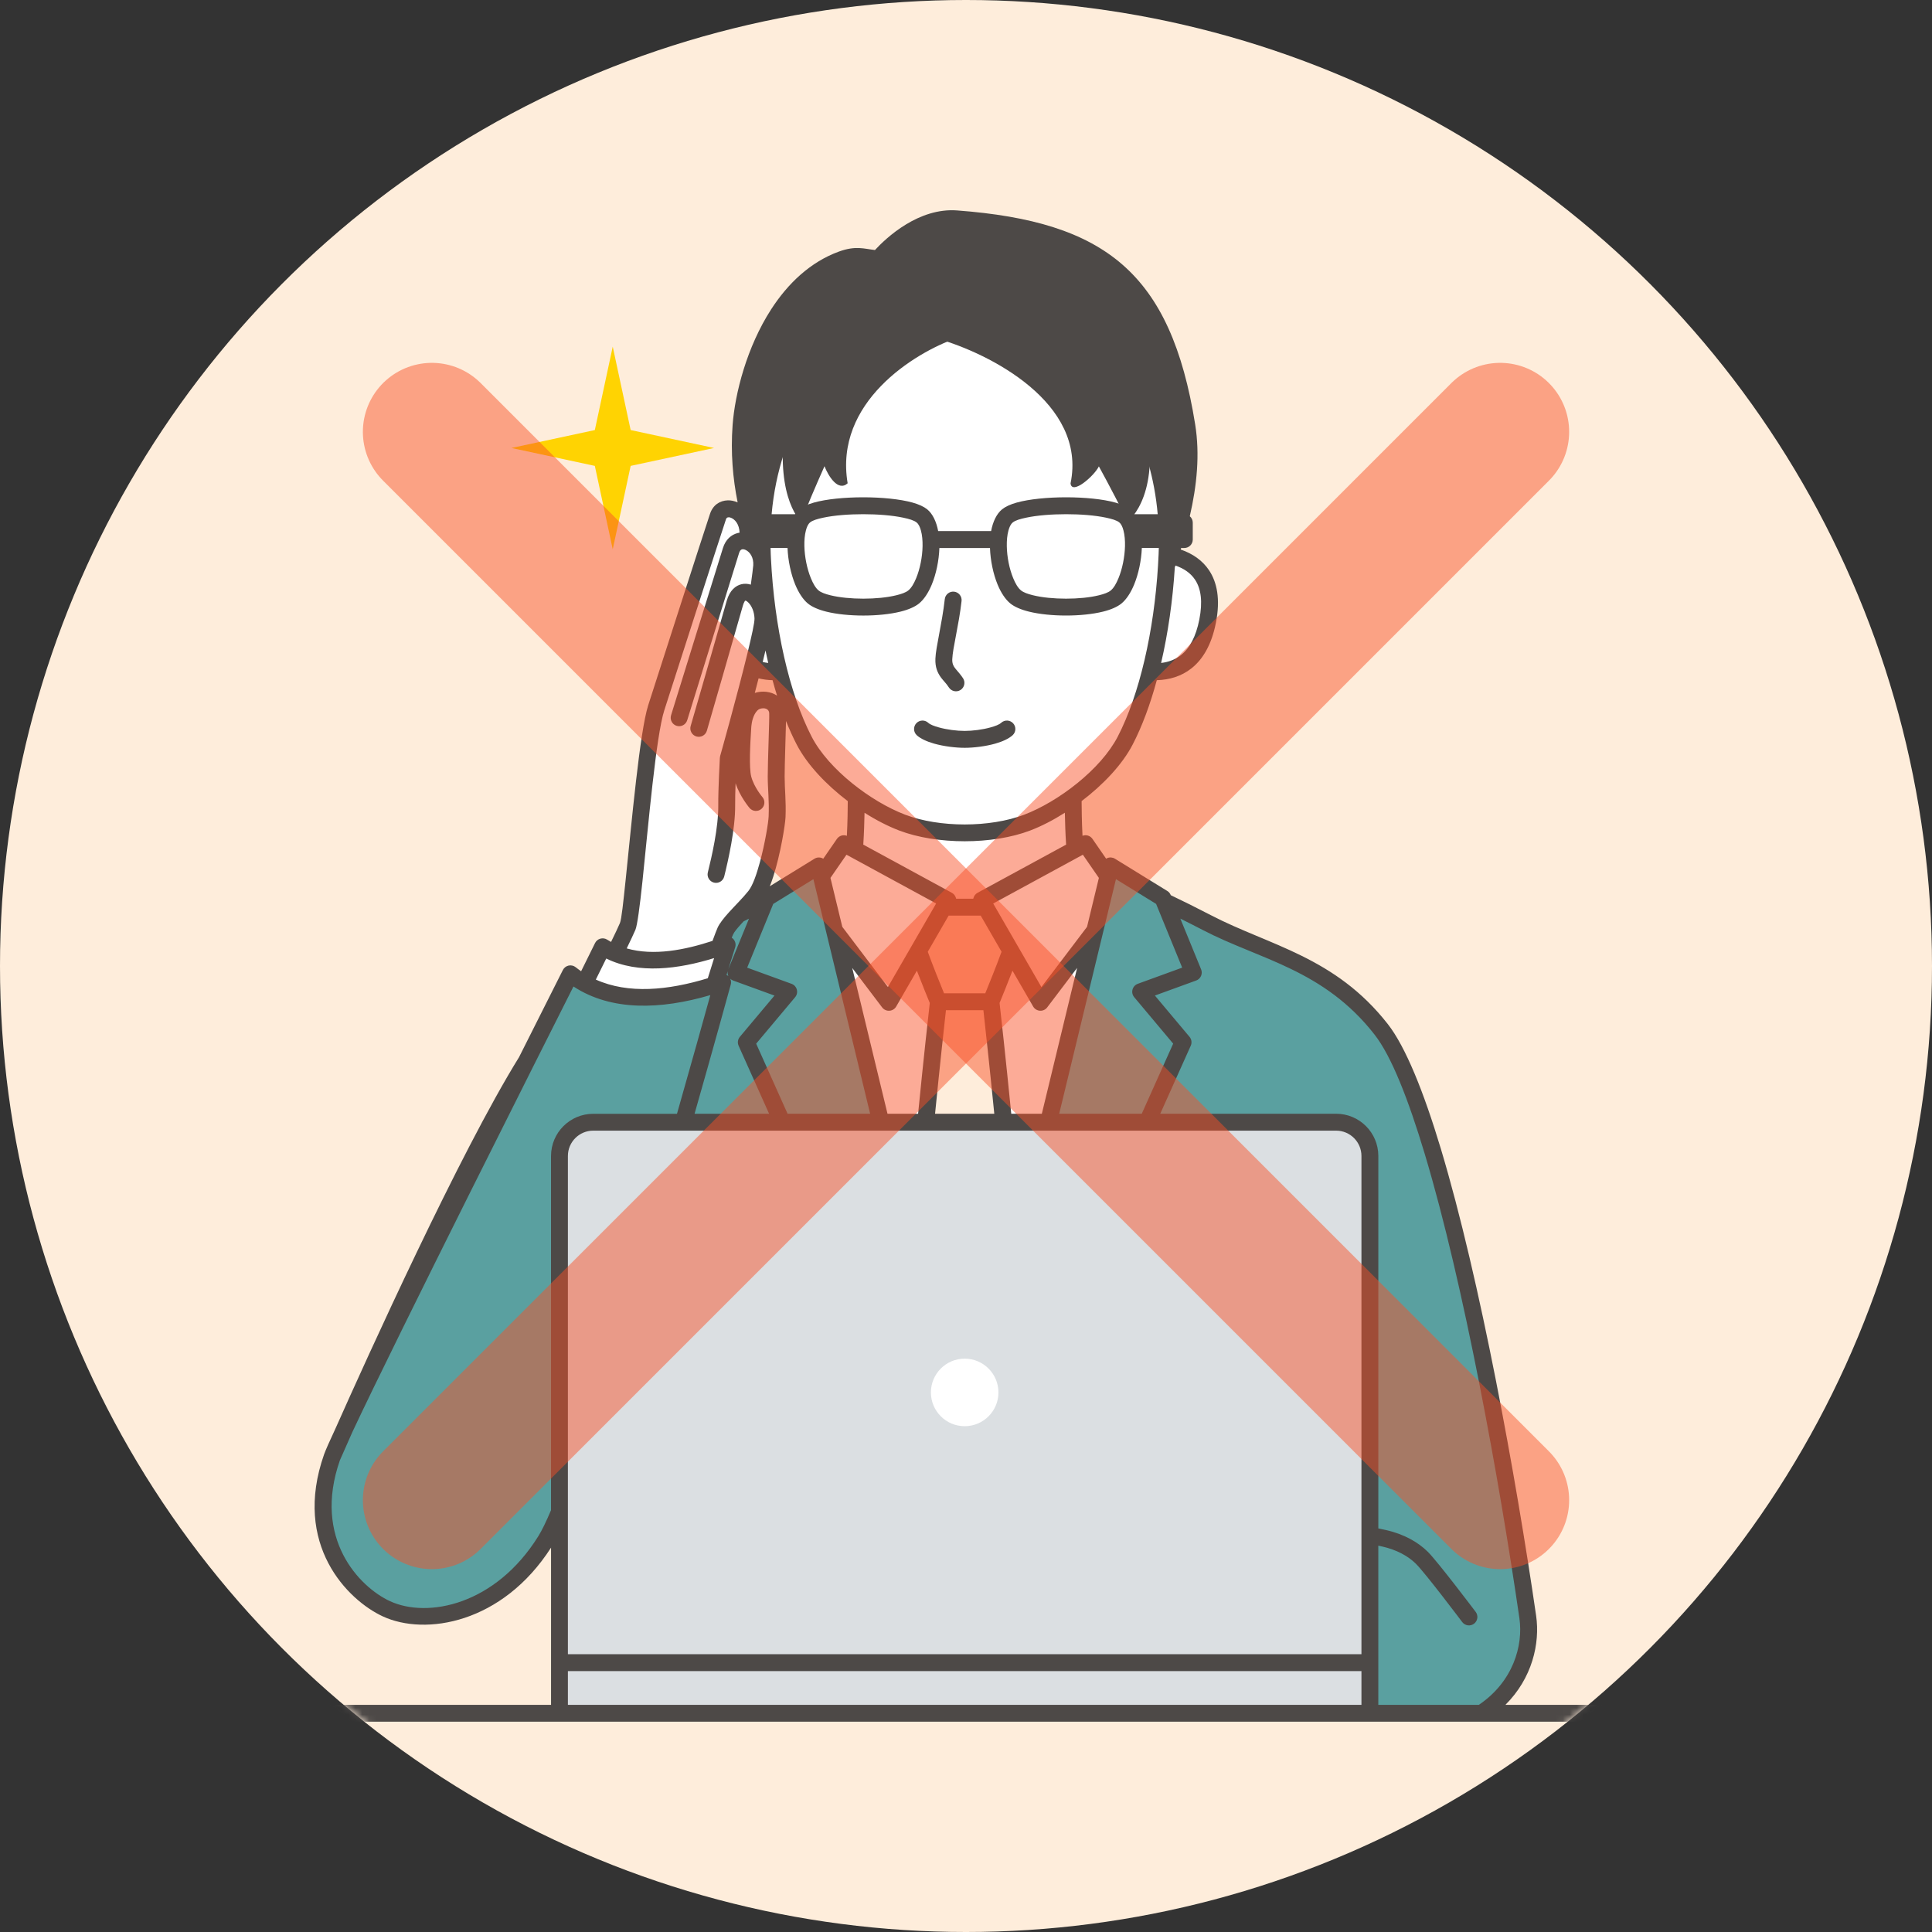
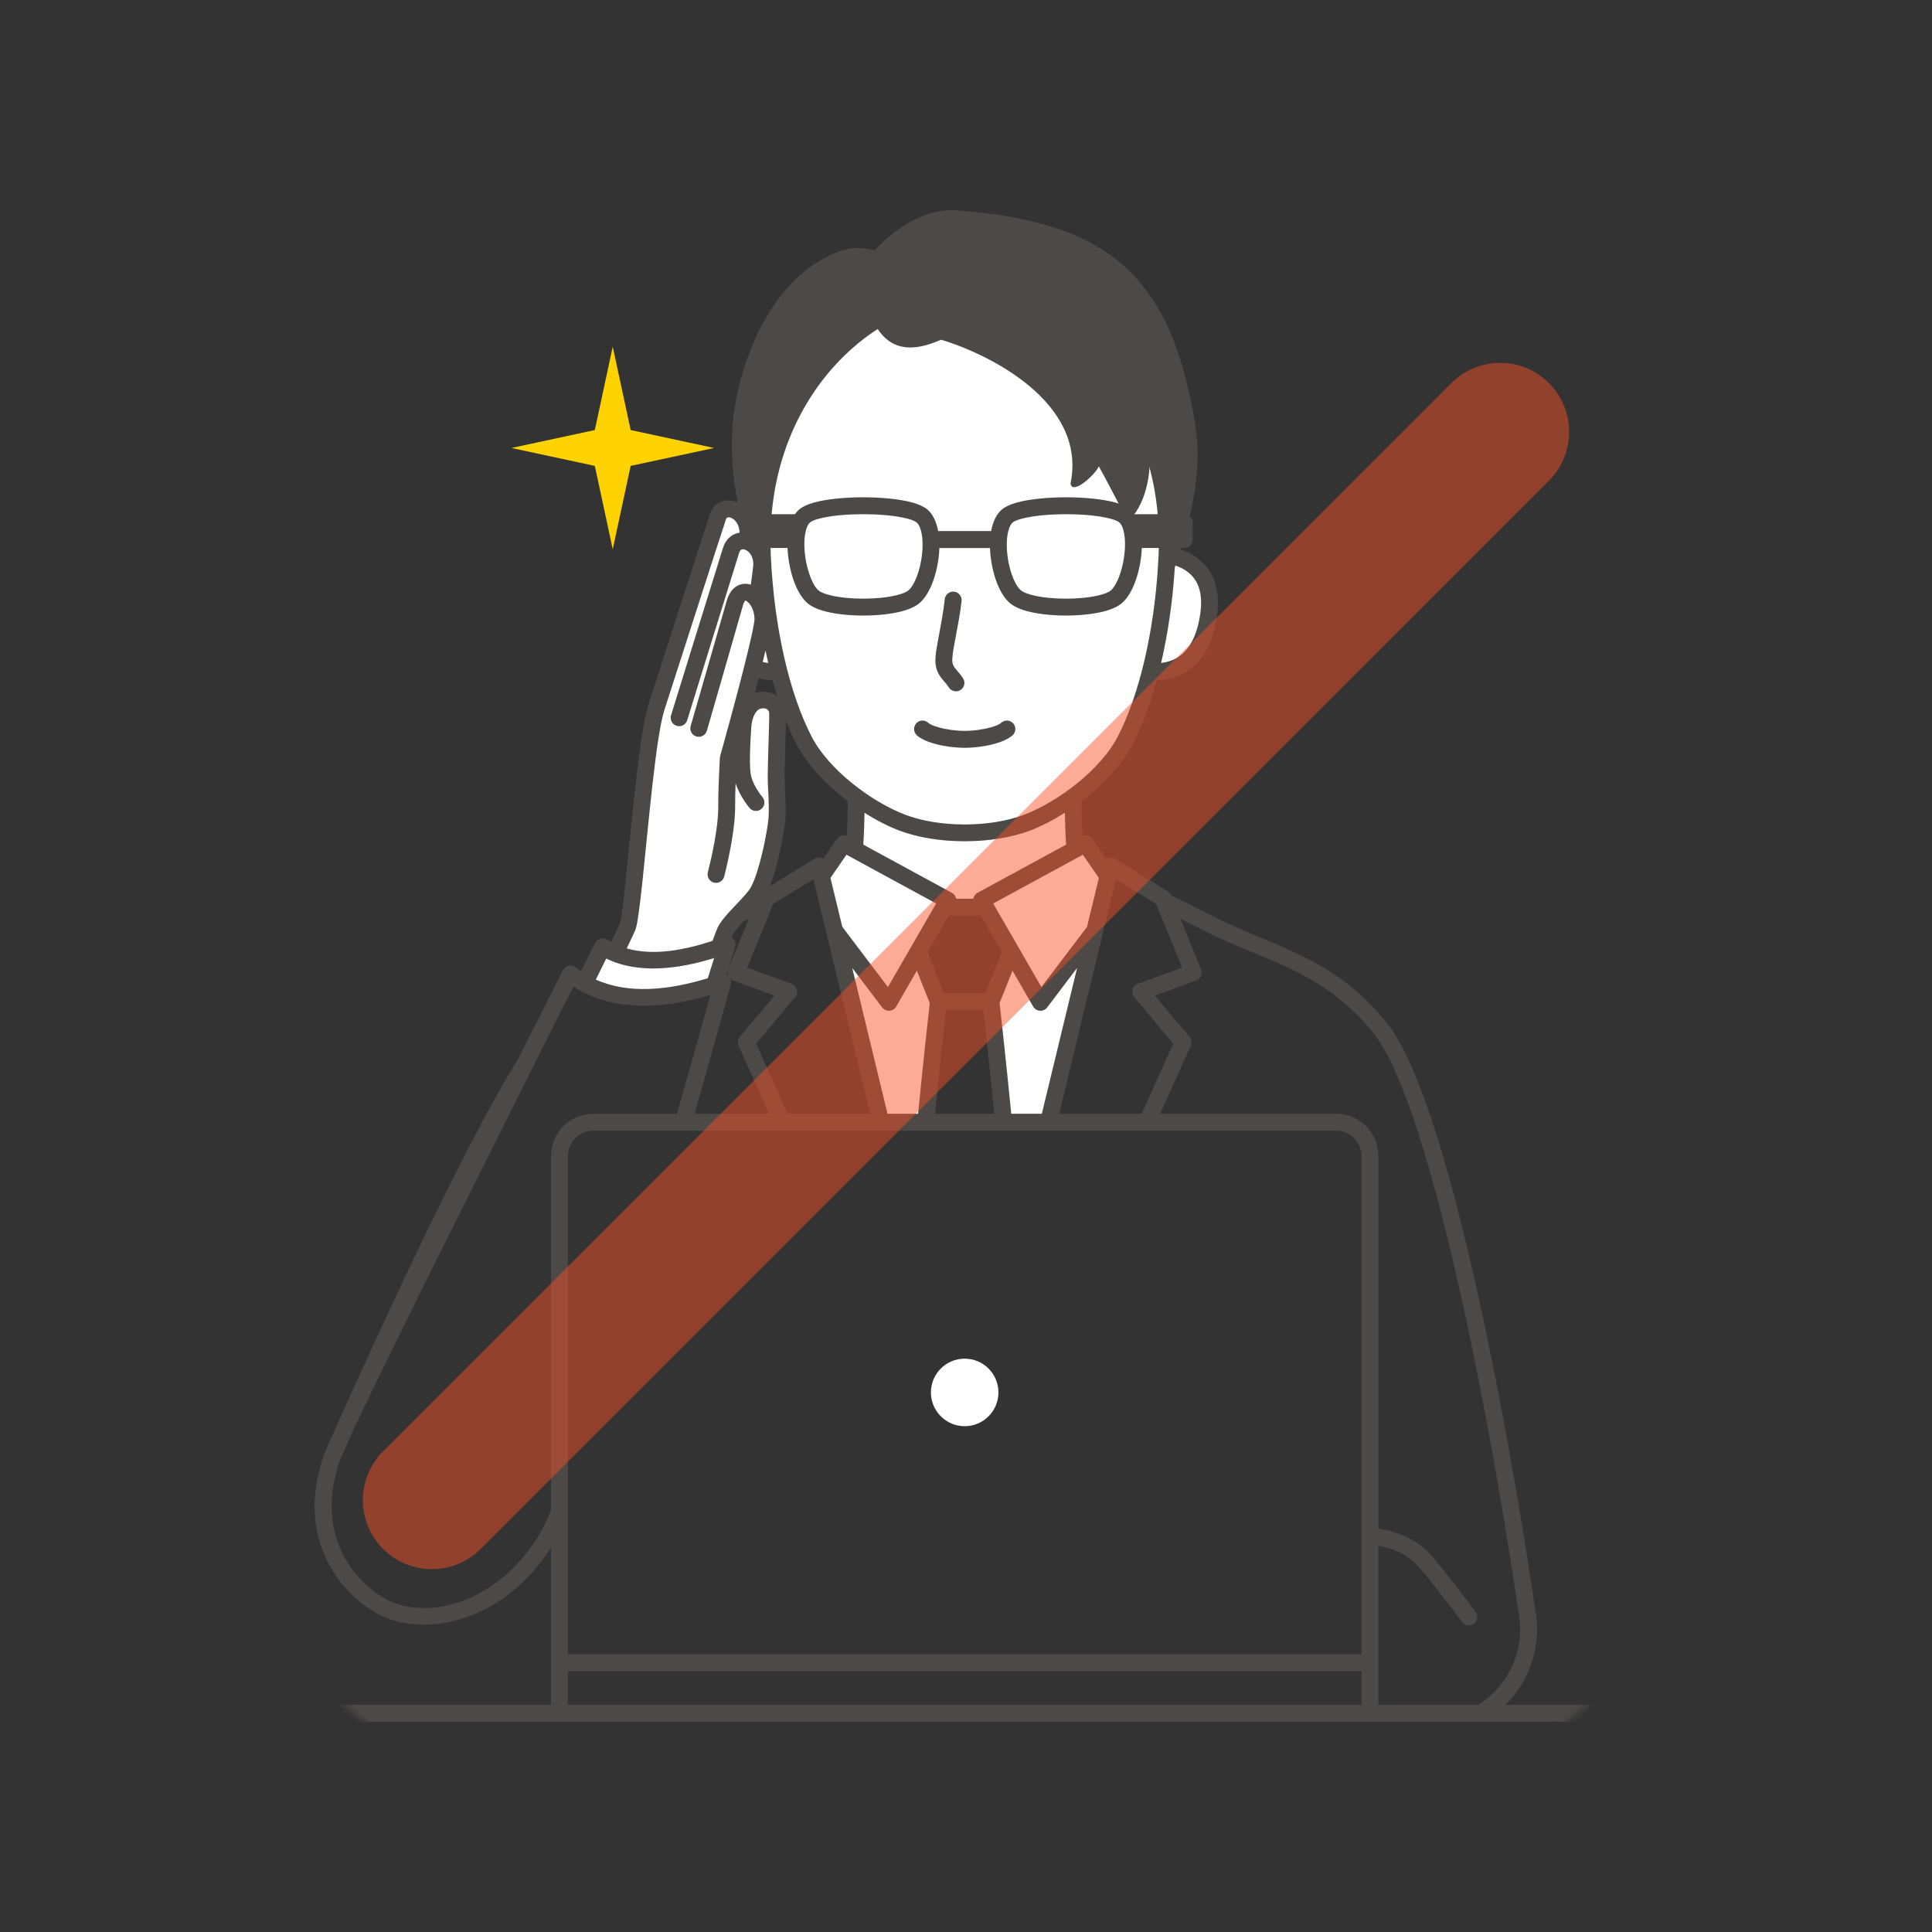
<svg xmlns="http://www.w3.org/2000/svg" width="280" height="280" viewBox="0 0 280 280" fill="none">
  <rect x="0" y="0" width="280" height="280" fill="#333333" stroke="none" />
-   <circle cx="140" cy="140" r="140" fill="#FEEDDB" />
  <mask id="mask0_1_1674" style="mask-type:alpha" maskUnits="userSpaceOnUse" x="0" y="0" width="280" height="280">
    <circle cx="140" cy="140" r="140" fill="#FDF4EB" />
  </mask>
  <g mask="url(#mask0_1_1674)">
    <g clip-path="url(#clip0_1_1674)">
      <path fill-rule="evenodd" clip-rule="evenodd" d="M88.803 50.235L91.4 62.327L103.488 64.924L91.4 67.52L88.803 79.612L86.207 67.52L74.119 64.924L86.207 62.327L88.803 50.235Z" fill="#FFD302" />
      <path fill-rule="evenodd" clip-rule="evenodd" d="M110.182 80.47L110.483 80.404V80.392C110.451 79.65 110.437 78.919 110.439 78.194H115.365C115.419 77.259 115.59 76.41 115.901 75.746H110.513C111.345 61.406 118.95 51.119 127.573 46.011C132.034 53.025 131.21 39.774 138.218 44.603C137.66 42.07 153.466 41.682 153.234 39.127C154.604 40.4 160.336 49.567 161.89 50.61C167.455 54.345 165.953 60.326 167.353 65.956C168.285 68.964 168.895 72.234 169.098 75.746H163.71C164.02 76.41 164.192 77.259 164.245 78.194H169.171C169.174 78.919 169.159 79.65 169.127 80.392V80.404C173.299 81.173 176.228 83.811 175.012 90.019C173.879 95.797 170.549 97.564 166.692 97.325C165.741 101.131 164.51 104.548 163.069 107.331C161.546 110.273 158.686 113.19 155.527 115.491C155.52 116.798 155.537 119.928 155.781 123.105L157.311 122.273L160.568 126.992L151.945 162.639H145.438C144.454 152.587 143.605 145.18 143.605 145.18L144.092 143.993C144.697 142.508 145.742 139.903 146.485 137.813L142.825 131.471H136.771L133.108 137.818C134.224 140.926 135.99 145.18 135.99 145.18C135.99 145.18 135.141 152.589 134.158 162.639H127.651L119.028 126.992L122.285 122.273L123.814 123.105C124.059 119.928 124.079 116.795 124.069 115.491C120.91 113.19 118.052 110.27 116.527 107.331C115.086 104.548 113.855 101.133 112.903 97.325C111.533 97.41 110.226 97.242 109.066 96.723C108.756 97.968 108.418 99.273 108.078 100.56L107.826 103.126C107.789 103.547 107.752 103.967 107.716 104.388L107.637 105.429C107.637 105.429 107.755 103.223 108.907 102.083C110.04 100.962 112.58 101.234 112.686 103.299C112.732 104.2 112.475 110.339 112.475 112.537C112.475 114.345 112.703 116.093 112.602 118.389C112.536 119.911 111.21 127.592 109.409 129.88C108.127 131.508 105.668 133.686 105.105 134.935C104.941 135.299 104.625 136.132 104.195 137.328C104.591 137.194 104.982 137.057 105.364 136.915L103.541 142.74C96.824 144.879 90.034 145.467 84.707 142.495L87.32 137.209C87.893 137.573 88.487 137.882 89.102 138.131C89.968 136.398 90.604 135.069 90.952 134.259C91.766 132.362 93.359 107.962 95.097 102.56C96.788 97.305 102.824 78.517 104.043 74.851C104.858 72.396 109.15 74.146 108.281 78.427L108.347 78.466L108.479 78.559C109.194 78.857 109.852 79.526 110.165 80.463L110.182 80.47Z" fill="white" />
-       <path fill-rule="evenodd" clip-rule="evenodd" d="M151.954 162.639L160.94 125.492L168.533 130.169L168.726 130.641C170.522 131.488 172.599 132.509 174.949 133.73C183.258 138.05 192.674 139.565 200.189 149.199C208.34 159.651 217.254 205.685 221.419 234.344C222.067 238.809 220.357 244.678 214.67 248.303H198.54V167.532C198.54 164.83 196.35 162.637 193.646 162.637H151.959L151.954 162.639ZM127.661 162.639H85.975C83.271 162.639 81.081 164.83 81.081 167.534V220.033L79.064 223.264C72.45 233.911 61.86 235.881 55.977 233.147C51.255 230.952 43.806 223.44 48.12 211.185L48.815 209.526L50.041 206.867C54.878 195.995 67.85 167.422 76.282 153.828C80.06 146.296 82.669 141.132 82.669 141.132C88.243 145.601 95.948 145.17 103.561 142.745L105.384 136.92C105 137.059 104.611 137.199 104.214 137.333C104.645 136.134 104.958 135.304 105.124 134.939C105.406 134.313 106.164 133.451 107.013 132.546C108.423 131.829 109.717 131.2 110.894 130.646L111.088 130.172L118.681 125.494L127.666 162.642L127.661 162.639Z" fill="#5AA0A0" />
-       <path fill-rule="evenodd" clip-rule="evenodd" d="M198.535 167.534C198.535 164.832 196.345 162.639 193.641 162.639H85.975C83.271 162.639 81.081 164.83 81.081 167.534V248.306H198.535V167.534Z" fill="#DBDFE2" />
      <path fill-rule="evenodd" clip-rule="evenodd" d="M139.808 196.906C142.509 196.906 144.702 199.099 144.702 201.801C144.702 204.503 142.509 206.696 139.808 206.696C137.106 206.696 134.914 204.503 134.914 201.801C134.914 199.099 137.106 196.906 139.808 196.906Z" fill="white" />
      <path fill-rule="evenodd" clip-rule="evenodd" d="M218.174 247.081C222.062 243.219 223.208 238.17 222.628 234.17C219.706 214.056 214.533 185.519 208.832 166.533C206.336 158.228 203.71 151.727 201.153 148.447C193.509 138.647 183.968 137.042 175.511 132.646C173.334 131.515 171.386 130.55 169.68 129.74L169.666 129.706C169.568 129.466 169.396 129.263 169.176 129.128L161.583 124.451C161.25 124.245 160.837 124.211 160.475 124.36C160.416 124.385 160.36 124.412 160.308 124.446L158.329 121.578C158.003 121.108 157.404 120.929 156.885 121.13C156.782 119.103 156.758 117.255 156.755 116.102C159.865 113.74 162.645 110.823 164.162 107.893C165.52 105.272 166.697 102.102 167.652 98.58C169.504 98.526 171.217 98.007 172.648 96.884C174.283 95.601 175.582 93.503 176.219 90.255C176.887 86.848 176.385 84.393 175.23 82.656C174.271 81.214 172.839 80.235 171.112 79.64L171.18 79.42H171.64C172.316 79.42 172.864 78.872 172.864 78.196V75.749C172.864 75.376 172.697 75.041 172.433 74.818C173.466 70.352 173.911 65.858 173.214 61.511C171.44 50.45 168.156 43.134 162.672 38.351C157.198 33.579 149.493 31.305 138.702 30.497C135.961 30.291 133.404 31.253 131.329 32.509C129.166 33.818 127.544 35.436 126.805 36.237C125.241 36.058 124.005 35.578 121.595 36.455C117.425 37.972 114.178 41.095 111.765 44.825C108.244 50.271 106.514 57.005 106.174 61.614C105.881 65.611 106.204 69.311 106.903 72.811C106.409 72.596 105.905 72.496 105.447 72.515C104.324 72.562 103.331 73.174 102.9 74.471C101.682 78.14 95.64 96.935 93.949 102.192C92.721 106.011 91.544 119.228 90.678 127.474C90.33 130.783 90.076 133.243 89.843 133.781C89.576 134.403 89.138 135.331 88.558 136.515C88.368 136.41 88.182 136.3 87.996 136.182C87.702 135.994 87.345 135.943 87.01 136.036C86.674 136.129 86.395 136.361 86.241 136.672L84.22 140.762C83.953 140.578 83.692 140.383 83.434 140.177C83.146 139.947 82.769 139.859 82.409 139.937C82.05 140.015 81.744 140.253 81.577 140.581C81.577 140.581 78.984 145.718 75.218 153.223L75.21 153.235C66.582 167.169 53.239 196.653 48.631 207.007C47.773 208.85 47.193 210.152 46.98 210.749L46.97 210.776C42.352 223.893 50.41 231.904 55.466 234.253C61.654 237.129 72.807 235.279 79.862 224.294V247.076H-7.01C-7.686 247.076 -8.234 247.625 -8.234 248.3C-8.234 248.976 -7.686 249.524 -7.01 249.524H286.626C287.301 249.524 287.849 248.976 287.849 248.3C287.849 247.625 287.301 247.076 286.626 247.076H218.174V247.081ZM197.311 247.081V242.186H82.304V247.081H197.311ZM171.065 133.135L174.075 140.49C174.202 140.799 174.195 141.144 174.06 141.45C173.926 141.753 173.674 141.991 173.36 142.103L167.375 144.282L172.394 150.264C172.695 150.623 172.766 151.123 172.573 151.551L168.153 161.412H193.641C197.02 161.412 199.758 164.151 199.758 167.531V221.511C200.116 221.582 200.468 221.656 200.815 221.734C203.517 222.338 205.55 223.533 206.921 224.889C208.372 226.323 213.868 233.607 213.868 233.607C214.274 234.146 214.166 234.914 213.628 235.321C213.089 235.727 212.321 235.619 211.915 235.081C211.915 235.081 206.605 228.019 205.2 226.629C204.099 225.54 202.45 224.607 200.28 224.123C200.106 224.084 199.932 224.047 199.756 224.01V247.079H214.325C219.27 243.74 220.783 238.517 220.203 234.52C217.296 214.511 212.157 186.121 206.485 167.235C204.104 159.31 201.662 153.081 199.22 149.953C191.838 140.488 182.546 139.063 174.381 134.817C173.206 134.207 172.1 133.647 171.065 133.133V133.135ZM197.311 239.738H82.304V167.534C82.304 165.507 83.948 163.862 85.975 163.862H193.641C195.667 163.862 197.311 165.507 197.311 167.534V239.738ZM98.114 161.415C100.314 153.715 102.061 147.427 102.947 144.218C95.779 146.325 88.615 146.58 83.112 142.97C79.101 150.922 57.604 193.596 51.073 207.533C50.026 209.882 49.378 211.366 49.26 211.635C45.282 223.004 52.108 230.002 56.493 232.041C61.997 234.601 71.838 232.584 78.027 222.622C78.555 221.773 79.169 220.493 79.859 218.865V167.539C79.859 164.159 82.598 161.42 85.977 161.42H98.116L98.114 161.415ZM105.834 141.846C105.956 142.106 105.986 142.404 105.907 142.691C105.609 143.775 103.544 151.311 100.661 161.417H111.465L107.045 151.556C106.854 151.128 106.923 150.628 107.224 150.268L112.243 144.287L106.257 142.108C106.098 142.049 105.956 141.961 105.837 141.849L105.834 141.846ZM126.107 161.415L117.883 127.418L112.064 131.003L108.286 140.241L114.719 142.583C115.093 142.72 115.38 143.031 115.482 143.418C115.585 143.802 115.495 144.216 115.238 144.521L109.59 151.255L114.144 161.417H126.107V161.415ZM123.511 140.277L128.625 161.417H133.057C133.879 153.108 134.586 146.805 134.75 145.359C134.451 144.637 133.656 142.693 132.88 140.681L129.883 145.875C129.677 146.23 129.308 146.46 128.899 146.484C128.49 146.511 128.097 146.33 127.847 146.002L123.511 140.28V140.277ZM142.521 146.404H137.094C136.84 148.668 136.223 154.285 135.516 161.415H144.1C143.393 154.283 142.773 148.668 142.521 146.404ZM156.104 140.277L151.768 146C151.521 146.328 151.127 146.509 150.716 146.482C150.308 146.458 149.938 146.227 149.733 145.873L146.735 140.679C145.959 142.691 145.162 144.634 144.866 145.356C145.03 146.803 145.737 153.108 146.559 161.415H150.99L156.104 140.275V140.277ZM153.508 161.415H165.471L170.025 151.252L164.378 144.519C164.121 144.213 164.03 143.802 164.133 143.415C164.236 143.028 164.522 142.718 164.896 142.581L171.33 140.238L167.551 131.001L161.733 127.415L153.508 161.412V161.415ZM145.154 137.937L142.127 132.695H137.486L134.459 137.937C135.261 140.126 136.306 142.705 136.818 143.956H142.793C143.304 142.705 144.349 140.128 145.152 137.937H145.154ZM102.58 141.775L103.495 138.853C98.398 140.432 92.549 141.225 87.861 138.916L86.351 141.969C91.067 144.093 96.832 143.525 102.58 141.775ZM120.357 127.236L122.072 134.322L128.684 143.05L135.672 130.94L122.677 123.871L120.354 127.234L120.357 127.236ZM159.259 127.236L156.936 123.873L143.941 130.942L150.929 143.053L157.541 134.325L159.256 127.239L159.259 127.236ZM105.467 140.742L105.298 141.283C105.394 141.332 105.482 141.396 105.562 141.472L105.55 141.45C105.45 141.225 105.423 140.98 105.465 140.742H105.467ZM105.567 140.427L108.55 133.138L107.77 133.527C107.65 133.657 107.532 133.784 107.417 133.911C106.886 134.498 106.426 135.025 106.238 135.443C106.189 135.553 106.125 135.705 106.049 135.899C106.113 135.938 106.172 135.987 106.226 136.038C106.563 136.359 106.688 136.846 106.549 137.289L105.565 140.427H105.567ZM107.187 77.2C107.146 76.003 106.529 75.203 105.812 74.997C105.57 74.926 105.31 74.975 105.22 75.242C104.001 78.908 97.967 97.689 96.276 102.941C95.072 106.684 93.959 119.646 93.11 127.731C92.723 131.419 92.349 134.148 92.092 134.748C91.825 135.367 91.394 136.285 90.827 137.45C94.742 138.574 99.281 137.671 103.262 136.361C103.607 135.416 103.864 134.753 104.006 134.435C104.268 133.852 104.863 133.084 105.602 132.266C106.536 131.233 107.708 130.083 108.465 129.124C109.115 128.299 109.661 126.678 110.128 124.963C110.875 122.221 111.359 119.213 111.396 118.334C111.494 116.058 111.266 114.328 111.266 112.534C111.266 110.35 111.523 104.251 111.479 103.358C111.455 102.868 111.058 102.662 110.669 102.65C110.346 102.638 110.006 102.728 109.783 102.949C109.123 103.602 108.942 104.733 108.893 105.235L108.873 105.502C108.724 107.832 108.54 111.28 108.873 112.541C109.284 114.105 110.491 115.51 110.491 115.51C110.929 116.024 110.865 116.797 110.351 117.235C109.837 117.674 109.064 117.612 108.626 117.096C108.626 117.096 107.221 115.437 106.607 113.515C106.566 114.646 106.534 115.818 106.544 116.653C106.58 120.143 105.543 124.671 104.96 127.023C104.799 127.679 104.133 128.078 103.478 127.917C102.822 127.755 102.421 127.09 102.584 126.434C103.133 124.221 104.131 119.962 104.097 116.677C104.075 114.443 104.327 109.829 104.327 109.829C104.332 109.738 104.346 109.65 104.371 109.565C104.371 109.565 106.872 100.697 108.337 94.629C108.929 92.184 109.372 90.231 109.348 89.617C109.306 88.645 108.951 87.818 108.467 87.335C108.32 87.189 108.178 87.056 108.019 87.052C107.953 87.052 107.941 87.135 107.892 87.211C107.804 87.353 107.733 87.531 107.672 87.747C106.61 91.511 102.445 105.901 102.445 105.901C102.257 106.549 101.579 106.924 100.93 106.735C100.282 106.547 99.907 105.869 100.096 105.22C100.096 105.22 104.258 90.843 105.318 87.083C105.751 85.549 106.62 84.871 107.456 84.67C107.892 84.567 108.354 84.584 108.814 84.731C108.988 83.473 109.147 82.259 109.169 81.924C109.238 80.832 108.721 80.005 108.061 79.701C107.865 79.613 107.659 79.564 107.481 79.635C107.302 79.706 107.195 79.895 107.111 80.154C105.697 84.663 99.594 104.386 99.594 104.386C99.394 105.032 98.709 105.392 98.062 105.193C97.416 104.993 97.057 104.307 97.255 103.661C97.255 103.661 103.363 83.931 104.775 79.422C105.168 78.164 105.986 77.501 106.884 77.259C106.982 77.232 107.082 77.212 107.185 77.195L107.187 77.2ZM154.323 117.791C152.63 118.868 150.91 119.752 149.302 120.364C143.85 122.442 135.768 122.442 130.316 120.364C128.706 119.749 126.988 118.868 125.295 117.791C125.273 119.103 125.221 120.731 125.114 122.41L137.948 129.39C138.237 129.547 138.452 129.816 138.54 130.134C138.55 130.171 138.56 130.208 138.567 130.247H141.056C141.063 130.21 141.07 130.171 141.083 130.134C141.173 129.816 141.386 129.549 141.675 129.39L154.509 122.41C154.401 120.728 154.35 119.103 154.328 117.791H154.323ZM113.916 104.496C113.87 106.662 113.716 110.811 113.716 112.541C113.716 114.364 113.943 116.129 113.843 118.447C113.794 119.553 113.114 123.798 112.064 127.058C111.907 127.545 111.741 128.01 111.567 128.441L118.037 124.453C118.37 124.248 118.783 124.214 119.146 124.363C119.204 124.387 119.261 124.414 119.312 124.449L121.292 121.58C121.617 121.11 122.216 120.931 122.735 121.132C122.838 119.105 122.862 117.258 122.865 116.105C119.755 113.743 116.975 110.825 115.458 107.895C114.915 106.848 114.401 105.71 113.919 104.498L113.916 104.496ZM143.473 79.42H136.142C136.081 81.231 135.677 83.177 135.039 84.721C134.542 85.926 133.893 86.895 133.186 87.468C132.597 87.947 131.659 88.359 130.495 88.645C128.982 89.017 127.052 89.21 125.121 89.21C123.19 89.21 121.262 89.019 119.757 88.645C118.593 88.356 117.66 87.942 117.08 87.46C116.385 86.888 115.744 85.918 115.25 84.719C114.616 83.172 114.205 81.229 114.134 79.417H111.675C111.682 79.723 111.692 80.029 111.704 80.34C111.712 80.514 111.719 80.69 111.729 80.864V80.884C112.218 90.843 114.364 100.457 117.628 106.762C120.09 111.515 126.23 116.185 131.187 118.073C136.14 119.96 143.478 119.96 148.431 118.073C153.388 116.183 159.528 111.515 161.989 106.762C165.144 100.673 167.253 91.492 167.833 81.899V81.88C167.865 81.368 167.892 80.854 167.914 80.338C167.926 80.029 167.938 79.721 167.943 79.415H165.484C165.413 81.226 165.002 83.17 164.368 84.716C163.874 85.918 163.233 86.885 162.538 87.458C161.955 87.938 161.023 88.354 159.861 88.642C158.356 89.014 156.428 89.208 154.497 89.208C152.566 89.208 150.636 89.017 149.123 88.642C147.959 88.356 147.021 87.942 146.432 87.465C145.724 86.89 145.074 85.921 144.579 84.719C143.943 83.172 143.537 81.229 143.476 79.417L143.473 79.42ZM132.868 106.559C133.397 107.039 134.302 107.47 135.384 107.773C136.783 108.167 138.486 108.378 139.81 108.378C141.134 108.378 142.837 108.167 144.237 107.773C145.316 107.47 146.221 107.039 146.752 106.559C147.251 106.106 147.291 105.33 146.835 104.831C146.383 104.332 145.607 104.293 145.108 104.745C144.79 105.032 144.222 105.235 143.576 105.416C142.387 105.751 140.936 105.93 139.813 105.93C138.689 105.93 137.238 105.751 136.049 105.416C135.403 105.235 134.833 105.032 134.517 104.745C134.018 104.293 133.243 104.329 132.79 104.831C132.337 105.33 132.374 106.106 132.873 106.559H132.868ZM109.94 98.313C109.761 99.011 109.578 99.72 109.392 100.425C110.456 100.083 111.699 100.203 112.617 100.817C112.389 100.09 112.172 99.343 111.964 98.58C111.266 98.56 110.589 98.472 109.938 98.313H109.94ZM139.578 98.308C139.24 97.782 138.858 97.38 138.521 96.969C138.227 96.612 137.985 96.237 138.009 95.555C138.073 93.888 138.961 90.63 139.357 87.103C139.433 86.432 138.949 85.825 138.278 85.749C137.608 85.674 137.001 86.158 136.925 86.829C136.521 90.429 135.628 93.758 135.565 95.459C135.518 96.705 135.868 97.486 136.357 98.169C136.698 98.641 137.143 99.042 137.515 99.625C137.88 100.195 138.636 100.362 139.206 99.997C139.776 99.632 139.942 98.876 139.578 98.306V98.308ZM170.351 81.965L170.263 82.222C169.959 87.054 169.277 91.778 168.278 96.081C169.328 95.956 170.302 95.611 171.136 94.955C172.401 93.964 173.324 92.294 173.816 89.781C174.322 87.198 174.068 85.326 173.192 84.009C172.531 83.018 171.533 82.374 170.351 81.963V81.965ZM110.941 94.267C110.816 94.798 110.681 95.359 110.537 95.939C110.799 96.002 111.066 96.049 111.337 96.081C111.198 95.484 111.066 94.879 110.941 94.267ZM117.403 75.712C117.773 75.406 118.465 75.207 119.324 75.024C120.91 74.686 123.004 74.522 125.101 74.522C127.199 74.522 129.298 74.686 130.891 75.024C131.76 75.207 132.459 75.411 132.839 75.717C133.147 75.966 133.328 76.39 133.465 76.879C133.651 77.545 133.72 78.333 133.705 79.16C133.676 80.729 133.335 82.44 132.78 83.786C132.464 84.552 132.097 85.199 131.647 85.566C131.273 85.872 130.654 86.085 129.912 86.268C128.564 86.601 126.844 86.763 125.123 86.763C123.403 86.763 121.688 86.601 120.347 86.271C119.613 86.09 119.006 85.877 118.639 85.576C118.194 85.209 117.832 84.56 117.516 83.791C116.963 82.44 116.615 80.729 116.576 79.156C116.557 78.326 116.62 77.538 116.799 76.87C116.929 76.38 117.102 75.959 117.406 75.712H117.403ZM162.212 75.712C162.516 75.961 162.689 76.38 162.819 76.87C162.998 77.535 163.061 78.326 163.042 79.156C163.002 80.729 162.657 82.44 162.102 83.791C161.786 84.56 161.422 85.209 160.979 85.576C160.612 85.879 160.005 86.09 159.271 86.271C157.93 86.604 156.215 86.763 154.494 86.763C152.774 86.763 151.054 86.601 149.706 86.268C148.964 86.085 148.348 85.872 147.971 85.566C147.521 85.201 147.153 84.552 146.838 83.786C146.282 82.438 145.942 80.729 145.913 79.16C145.898 78.333 145.967 77.545 146.153 76.879C146.29 76.387 146.471 75.966 146.779 75.717C147.156 75.411 147.858 75.207 148.727 75.024C150.32 74.686 152.419 74.522 154.516 74.522C156.613 74.522 158.708 74.686 160.294 75.024C161.153 75.207 161.845 75.406 162.215 75.712H162.212ZM167.784 74.525C167.554 71.918 167.089 69.458 166.433 67.15C159.476 66.825 168.337 61.556 162.819 57.852C162.09 57.363 158.166 51.148 157.474 50.609C157.687 52.09 150.968 48.078 151.291 49.55C151.398 50.041 147.77 46.444 147.354 46.723C146.938 47.004 143.578 46.303 143.164 46.016C140.161 46.37 131.662 54.415 127.201 47.682C119.547 52.638 112.952 61.883 111.829 74.522H115.216C115.402 74.248 115.612 74.013 115.842 73.822C116.297 73.448 117.022 73.1 117.954 72.838C119.745 72.334 122.42 72.072 125.097 72.072C127.774 72.072 130.453 72.334 132.251 72.836C133.186 73.098 133.913 73.44 134.373 73.812C135.163 74.454 135.704 75.587 135.966 76.967H143.64C143.899 75.587 144.442 74.456 145.233 73.812C145.693 73.44 146.419 73.095 147.354 72.836C149.155 72.334 151.832 72.072 154.509 72.072C157.186 72.072 159.861 72.334 161.652 72.838C162.587 73.1 163.311 73.448 163.764 73.822C163.996 74.013 164.204 74.248 164.39 74.522H167.777L167.784 74.525Z" fill="#4D4947" />
-       <path d="M122.848 70.043C120.87 58.312 132.506 51.14 138.571 49.02C136.628 40.54 117.548 44.603 114.722 56.44C111.895 68.276 114.369 73.752 116.135 75.696C116.418 74.565 118.491 69.807 119.492 67.569C120.022 68.924 121.435 71.314 122.848 70.043Z" fill="#4D4947" />
      <path d="M155.152 70.058C157.572 58.361 143.34 51.209 135.921 49.095C138.298 40.639 161.634 44.691 165.091 56.494C168.548 68.297 165.523 73.758 163.362 75.696C163.017 74.568 160.482 69.824 159.257 67.592C158.609 68.943 155.354 71.809 155.152 70.058Z" fill="#4D4947" />
-       <path d="M62.59 62.588L217.413 217.412" stroke="#F74F27" stroke-opacity="0.48" stroke-width="20" stroke-linecap="round" />
      <path d="M217.413 62.588L62.59 217.412" stroke="#F74F27" stroke-opacity="0.48" stroke-width="20" stroke-linecap="round" />
    </g>
  </g>
  <defs>
    <clipPath id="clip0_1_1674">
      <rect width="296.083" height="219.059" fill="white" transform="translate(-8.234 30.471)" />
    </clipPath>
  </defs>
</svg>